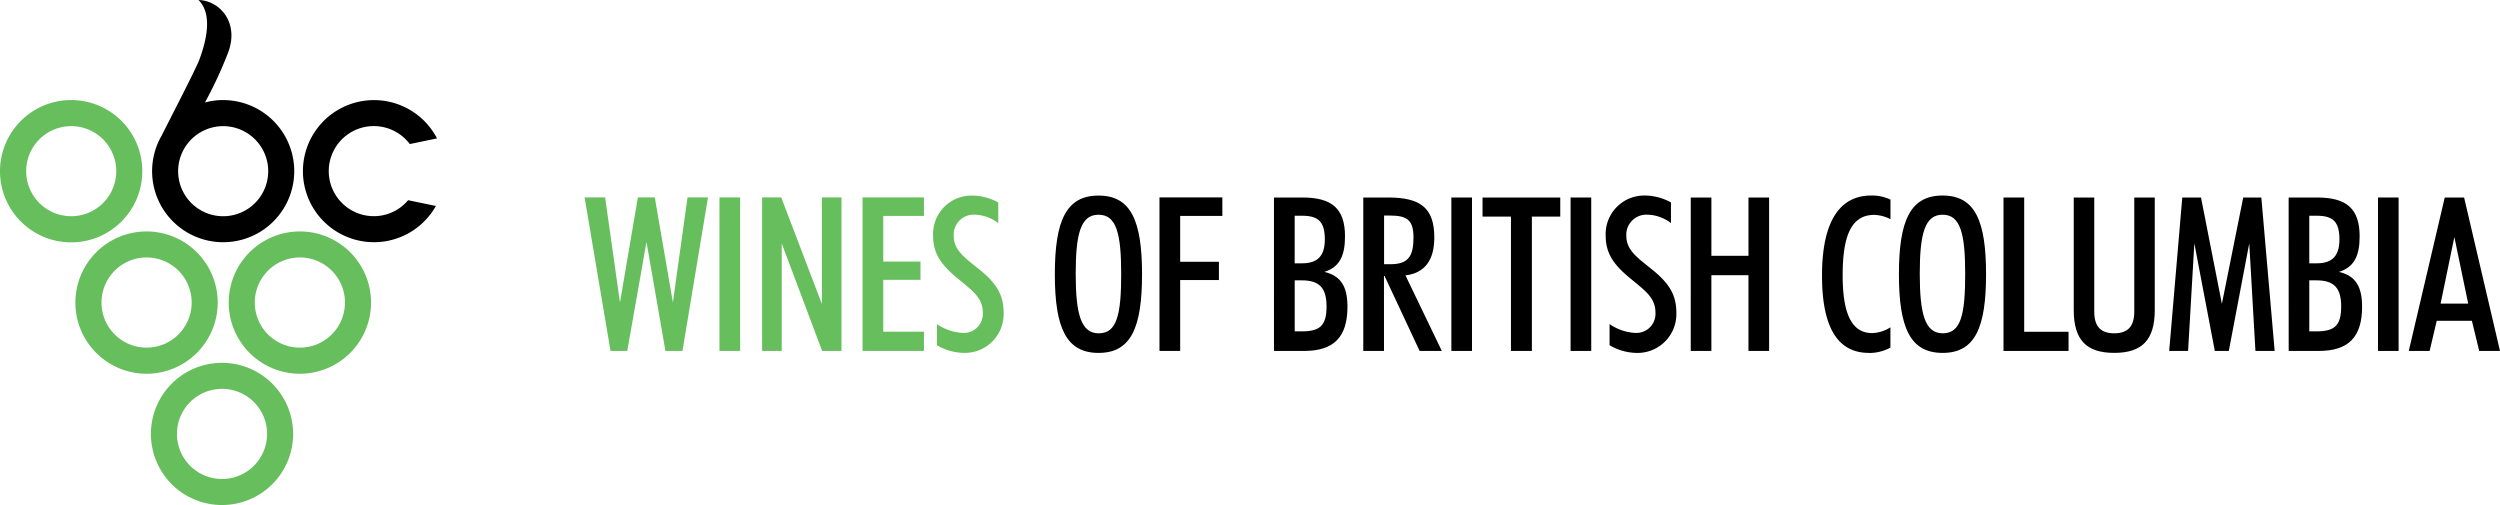
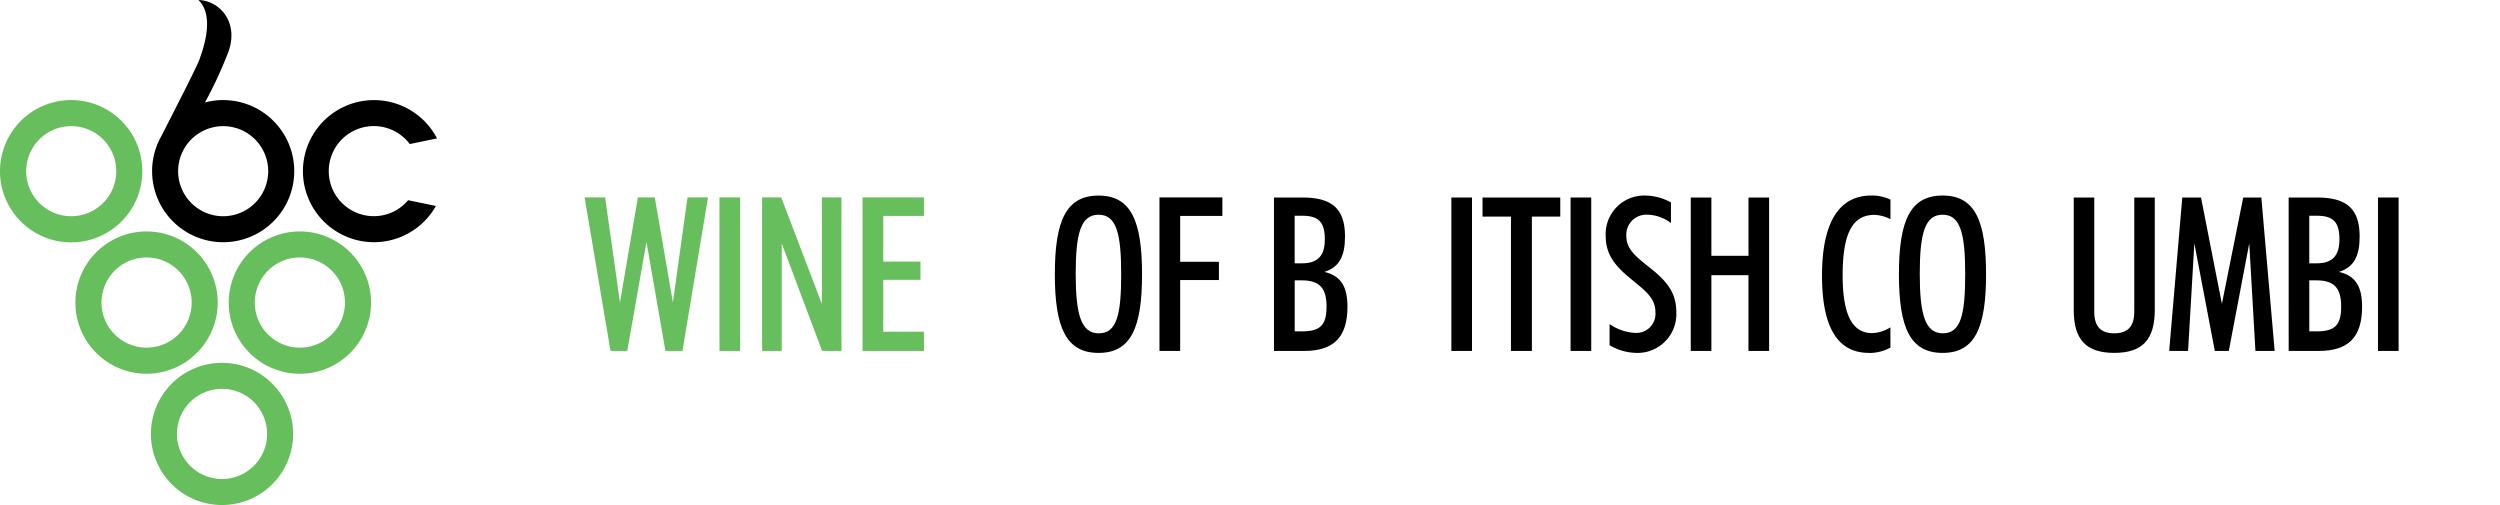
<svg xmlns="http://www.w3.org/2000/svg" width="260" height="52.523" viewBox="0 0 260 52.523">
  <g>
    <path fill="#67be5d" d="M14.8 17.806a7.4 7.4 0 1 1-7.4-7.4 7.395 7.395 0 0 1 7.4 7.4m-7.4-4.687a4.684 4.684 0 1 0 4.691 4.687A4.683 4.683 0 0 0 7.4 13.119" />
    <path fill="#67be5d" d="M22.641 31.463a7.4 7.4 0 1 1-7.394-7.393 7.4 7.4 0 0 1 7.394 7.393m-7.394-4.687a4.689 4.689 0 1 0 4.687 4.687 4.686 4.686 0 0 0-4.687-4.687" />
    <path fill="#67be5d" d="M30.485 45.125a7.395 7.395 0 1 1-7.4-7.392 7.4 7.4 0 0 1 7.4 7.392m-7.4-4.684a4.687 4.687 0 1 0 4.692 4.684 4.683 4.683 0 0 0-4.692-4.684" />
    <path fill="#67be5d" d="M38.588 31.463a7.4 7.4 0 1 1-7.4-7.393 7.4 7.4 0 0 1 7.4 7.393m-7.4-4.687a4.689 4.689 0 1 0 4.688 4.687 4.684 4.684 0 0 0-4.688-4.687" />
    <path fill="currentColor" d="M38.89 22.481a4.684 4.684 0 1 1 3.728-7.5l2.832-.588a7.389 7.389 0 1 0-.116 7.028l-2.89-.6a4.641 4.641 0 0 1-3.554 1.66" />
    <path fill="currentColor" d="M23.208 10.405a7.21 7.21 0 0 0-1.894.256 43.73 43.73 0 0 0 2.41-5.193C24.909 2.315 22.827.055 20.64 0c1.748 1.694.461 5.192.083 6.233-.355.955-3.4 6.839-3.916 7.876a7.391 7.391 0 1 0 6.4-3.7m0 12.079a4.684 4.684 0 1 1 4.687-4.68 4.685 4.685 0 0 1-4.687 4.68" />
  </g>
  <path fill="currentColor" d="M132.493 20.54h2.961c3.041 0 4.427 1.135 4.427 4.048 0 2.062-.6 3.2-2.146 3.689 1.723.408 2.4 1.527 2.4 3.631 0 3.137-1.409 4.589-4.5 4.589h-3.142Zm2.932 6.844c1.61 0 2.357-.781 2.357-2.482 0-1.84-.675-2.465-2.357-2.465h-.78v4.947Zm-.064 7.078c1.854 0 2.6-.541 2.6-2.578 0-1.963-.763-2.727-2.57-2.727h-.742v5.305Z" />
-   <path fill="currentColor" d="M143.936 36.498h-2.155V20.54h2.593c3.339 0 4.794 1.072 4.794 4.157 0 2.377-1 3.7-3 3.943l3.78 7.856h-2.308l-3.645-7.791h-.063Zm.667-9.02c1.859 0 2.4-.827 2.4-2.78 0-1.815-.67-2.281-2.46-2.281h-.6v5.061Z" />
  <path fill="currentColor" d="M150.942 20.541h2.146v15.957h-2.146Z" />
  <path fill="currentColor" d="M157.139 22.528h-2.955V20.54h8.083v1.988h-2.952v13.97h-2.176Z" />
  <path fill="currentColor" d="M163.34 20.541h2.148v15.957h-2.148Z" />
  <path fill="currentColor" d="M170.021 34.618a1.986 1.986 0 0 0 2.146-2.106c0-1.543-1.049-2.263-2.617-3.561-1.662-1.362-2.557-2.549-2.557-4.409a4.008 4.008 0 0 1 3.987-4.207 5.717 5.717 0 0 1 2.8.716v2.151a4.14 4.14 0 0 0-2.4-.872 2.084 2.084 0 0 0-2.242 2.194c0 1.476 1.1 2.239 2.684 3.511 1.725 1.388 2.517 2.6 2.517 4.457a4.038 4.038 0 0 1-4.168 4.21 5.69 5.69 0 0 1-2.777-.8v-2.2a5.128 5.128 0 0 0 2.624.919" />
-   <path fill="#67be5d" d="M100.067 34.618a1.981 1.981 0 0 0 2.146-2.1c0-1.542-1.049-2.261-2.614-3.559-1.657-1.362-2.557-2.555-2.557-4.409a4 4 0 0 1 3.979-4.21 5.706 5.706 0 0 1 2.8.716v2.148a4.188 4.188 0 0 0-2.393-.875 2.083 2.083 0 0 0-2.242 2.194c0 1.484 1.1 2.242 2.689 3.519 1.723 1.388 2.5 2.6 2.5 4.457a4.031 4.031 0 0 1-4.165 4.2 5.619 5.619 0 0 1-2.771-.8v-2.192a5.165 5.165 0 0 0 2.617.911" />
  <path fill="currentColor" d="M175.839 20.541h2.146v6.063h3.857v-6.063h2.146v15.957h-2.147v-7.876h-3.857v7.876h-2.146Z" />
  <path fill="currentColor" d="M194.371 36.701c-3.267 0-4.882-2.668-4.882-8.042 0-5.527 1.774-8.325 5.128-8.325a4.5 4.5 0 0 1 1.992.424v2.039a3.918 3.918 0 0 0-1.673-.45c-2.352 0-3.3 2.062-3.3 6.294 0 4.03.964 6 3.067 6a3.7 3.7 0 0 0 1.9-.6v2.109a4.582 4.582 0 0 1-2.238.559" />
  <path fill="currentColor" d="M202.033 20.335c3.358 0 4.517 2.6 4.517 8.193 0 5.574-1.16 8.174-4.517 8.174s-4.545-2.579-4.545-8.174 1.177-8.193 4.545-8.193m.018 14.329c1.9 0 2.329-1.993 2.329-6.185s-.5-6.149-2.348-6.149-2.377 1.968-2.377 6.149c0 4.216.557 6.185 2.4 6.185" />
-   <path fill="currentColor" d="M208.364 20.541h2.152v13.964h4.613v1.993h-6.765Z" />
  <path fill="currentColor" d="M215.669 20.541h2.134v11.881c0 1.526.672 2.242 2.076 2.242s2.085-.716 2.085-2.242V20.541h2.131v11.7c0 3.073-1.28 4.459-4.216 4.459s-4.21-1.387-4.21-4.459Z" />
  <path fill="currentColor" d="M226.957 20.541h1.947l2.173 11.057 2.219-11.057h1.883l1.386 15.957h-2l-.643-11.192-2.126 11.192h-1.455l-2.13-11.192-.65 11.192h-1.965Z" />
  <path fill="currentColor" d="M238.019 20.54h2.957c3.041 0 4.427 1.135 4.427 4.048 0 2.062-.6 3.2-2.146 3.689 1.728.408 2.4 1.527 2.4 3.631 0 3.137-1.406 4.589-4.5 4.589h-3.134Zm2.934 6.844c1.607 0 2.348-.781 2.348-2.482 0-1.84-.668-2.465-2.348-2.465h-.788v4.947Zm-.07 7.078c1.852 0 2.6-.541 2.6-2.578 0-1.963-.758-2.727-2.578-2.727h-.739v5.305Z" />
  <path fill="currentColor" d="M247.311 20.541h2.143v15.957h-2.143Z" />
-   <path fill="currentColor" d="M254.254 20.541h2.012L260 36.498h-2.163l-.76-3.132h-3.657l-.739 3.132h-2.169Zm-.432 11.033h2.869l-1.437-6.922Z" />
  <path fill="#67be5d" d="M60.799 20.531h2.134l1.544 10.927 1.862-10.927h1.76l1.882 10.927 1.521-10.927h2.13l-2.655 15.965h-1.773l-1.97-11.335-2 11.335h-1.741Z" />
  <path fill="#67be5d" d="M74.824 20.531h2.15v15.965h-2.15Z" />
  <path fill="#67be5d" d="M79.259 20.531h1.988l4.228 11.082V20.531h2.041v15.965H85.5L81.3 25.32v11.176h-2.041Z" />
  <path fill="#67be5d" d="M89.704 20.531h6.387v1.924h-4.232v4.748h3.871v1.9h-3.871v5.393h4.232v2h-6.387Z" />
  <path fill="currentColor" d="M114.253 20.34c3.354 0 4.52 2.593 4.52 8.19 0 5.579-1.166 8.172-4.52 8.172s-4.55-2.574-4.55-8.172 1.184-8.19 4.55-8.19m.021 14.326c1.9 0 2.329-1.991 2.329-6.176s-.488-6.159-2.351-6.159-2.379 1.968-2.379 6.159c0 4.213.562 6.176 2.4 6.176" />
  <path fill="currentColor" d="M120.586 20.531h6.539v1.924h-4.387v4.769h4.029v1.9h-4.029v7.372h-2.152Z" />
</svg>